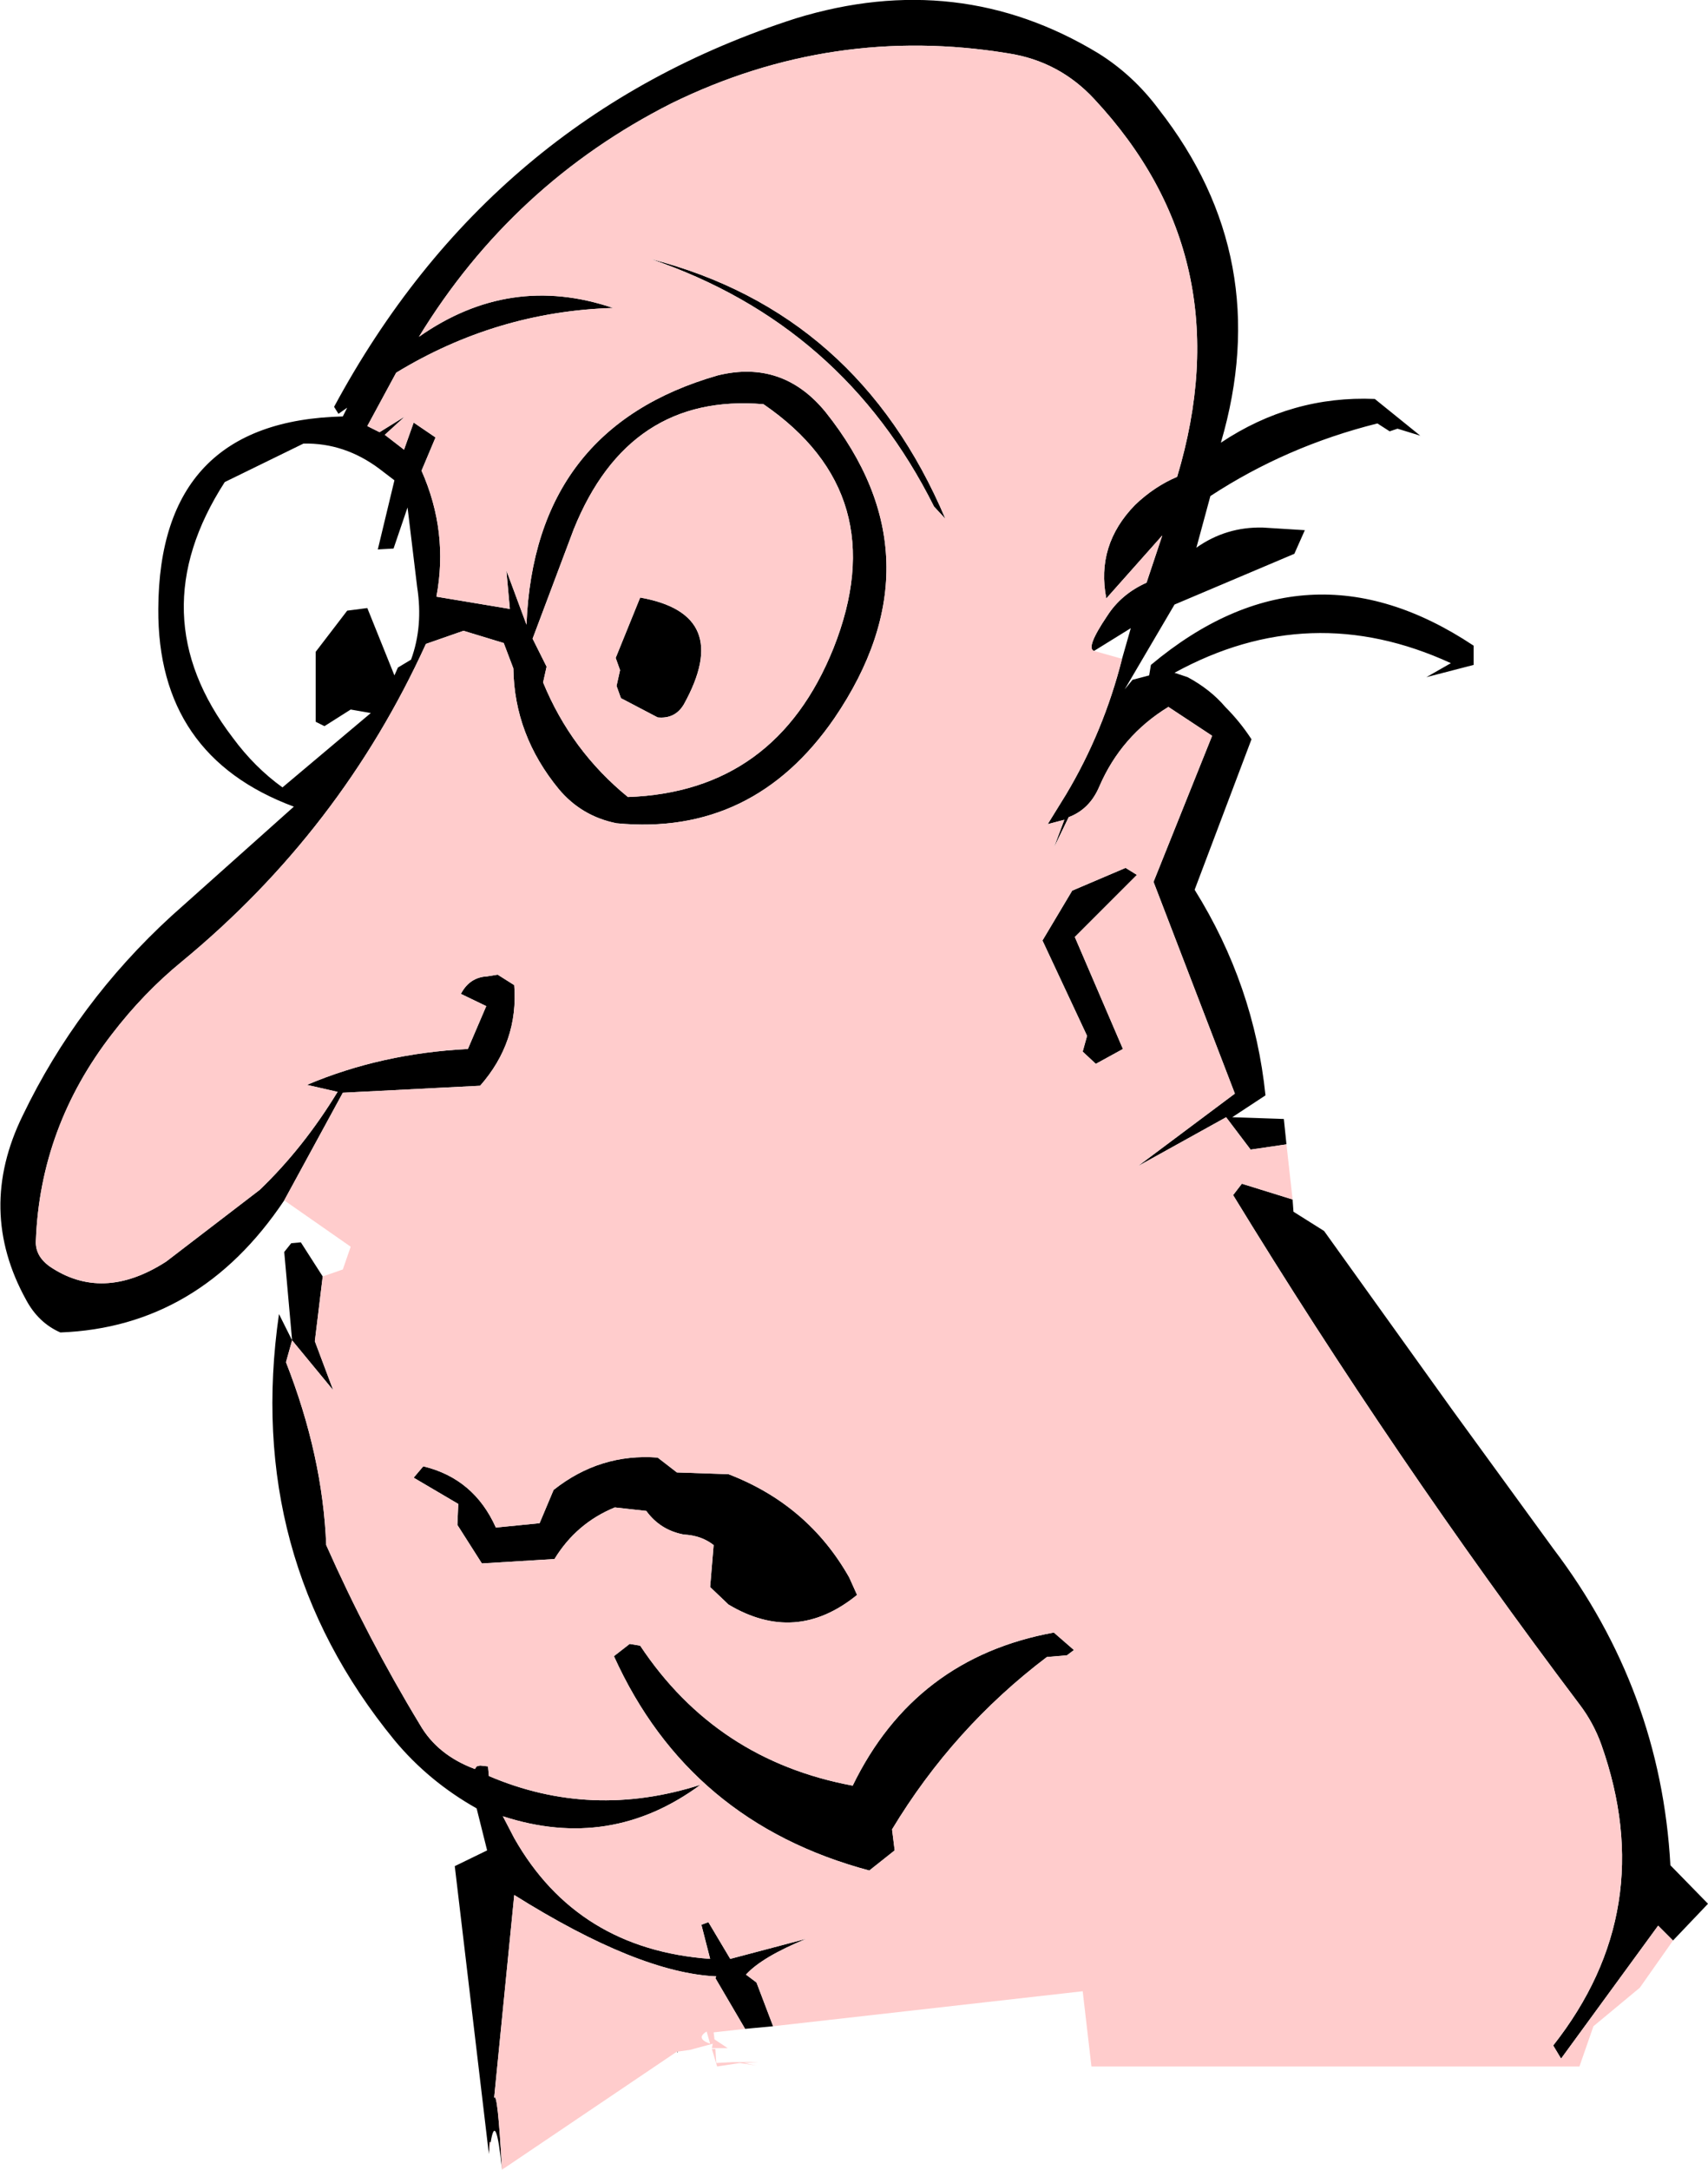
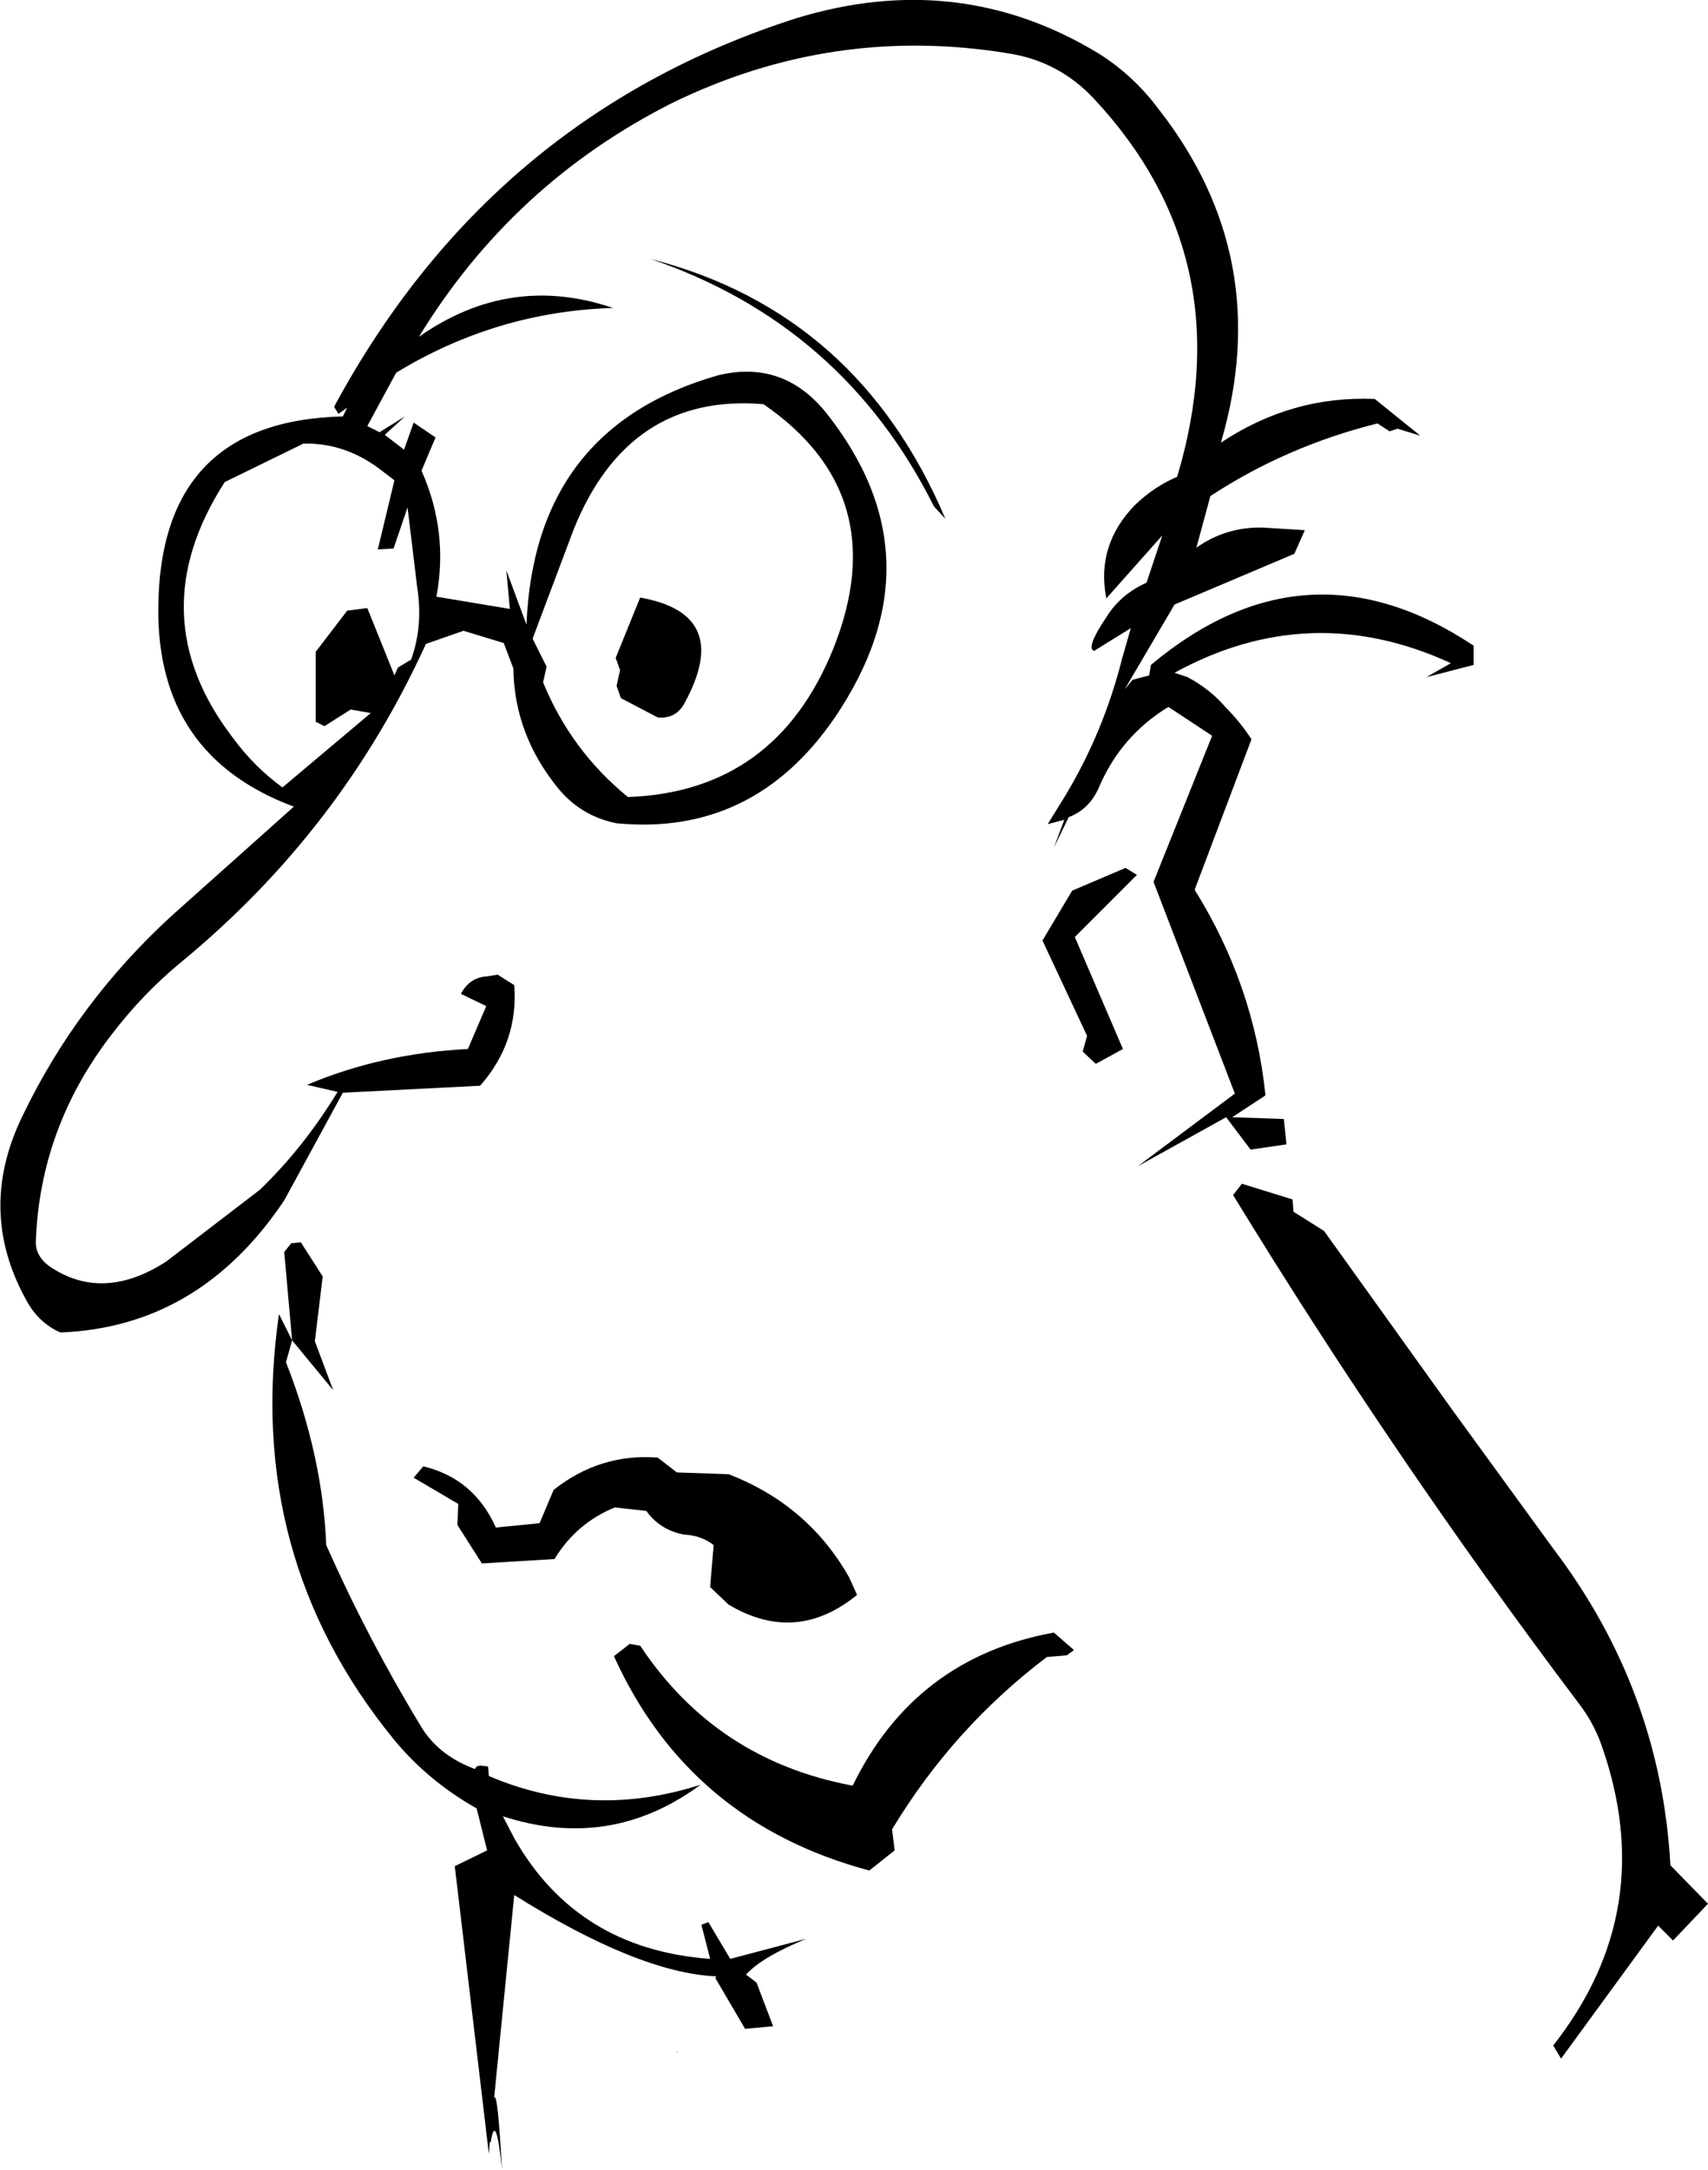
<svg xmlns="http://www.w3.org/2000/svg" height="124.0px" width="97.65px">
  <g transform="matrix(1.0, 0.0, 0.0, 1.0, -251.25, -96.6)">
    <path d="M267.5 165.2 Q262.65 172.45 254.7 172.75 253.45 172.2 252.75 170.9 249.9 165.75 252.55 160.35 255.65 153.9 261.05 148.95 L268.05 142.7 Q260.25 139.8 260.3 131.4 260.35 120.65 270.85 120.4 L271.1 119.9 270.6 120.25 270.35 119.85 Q279.3 103.25 296.75 97.65 306.05 94.8 314.05 99.65 316.05 100.9 317.5 102.85 324.15 111.35 321.05 121.9 325.1 119.2 329.85 119.4 L332.45 121.5 331.15 121.1 330.7 121.25 330.0 120.8 Q324.8 122.1 320.45 124.95 L319.65 127.9 Q321.35 126.7 323.45 126.75 L325.85 126.9 325.25 128.25 318.4 131.15 315.55 136.0 316.0 135.45 316.95 135.2 317.05 134.6 Q325.95 127.15 335.5 133.5 L335.5 134.6 332.8 135.3 334.2 134.5 Q326.15 130.8 318.4 135.05 L319.15 135.3 Q320.45 136.0 321.3 137.0 322.15 137.85 322.8 138.85 L319.55 147.45 Q322.95 152.9 323.6 159.2 L321.7 160.45 324.65 160.55 324.8 162.0 322.75 162.3 321.35 160.45 316.3 163.25 321.85 159.1 317.2 147.0 320.55 138.65 318.05 137.0 Q315.35 138.65 314.1 141.55 313.55 142.85 312.35 143.3 L311.5 145.05 312.1 143.45 311.15 143.7 312.2 142.0 Q314.35 138.4 315.4 134.25 L315.9 132.5 313.8 133.8 Q313.3 133.65 314.55 131.8 315.35 130.55 316.8 129.9 L317.7 127.2 314.5 130.8 Q313.9 127.75 316.15 125.45 317.25 124.4 318.55 123.85 322.3 111.35 313.8 102.25 311.8 100.1 308.9 99.65 298.85 98.0 289.65 102.5 280.55 107.1 275.2 115.85 280.4 112.2 286.3 114.2 279.65 114.4 273.9 117.9 L272.25 120.95 272.95 121.3 274.4 120.4 273.25 121.45 274.35 122.3 274.9 120.75 276.15 121.6 275.35 123.5 Q276.9 127.0 276.2 130.7 L280.4 131.4 280.2 129.2 281.35 132.3 Q281.8 121.05 292.3 118.05 296.0 117.15 298.45 120.15 305.15 128.55 298.95 137.65 294.3 144.4 286.5 143.65 284.5 143.25 283.2 141.7 280.65 138.6 280.6 134.8 L280.05 133.35 277.75 132.65 275.6 133.4 Q270.75 144.05 261.65 151.55 259.45 153.35 257.65 155.7 253.55 161.0 253.3 167.5 253.25 168.35 254.05 168.95 257.1 171.05 260.75 168.7 L266.1 164.6 Q268.6 162.2 270.55 159.0 L268.8 158.6 Q273.05 156.8 278.0 156.55 L279.05 154.1 277.6 153.4 Q278.1 152.45 279.1 152.4 L279.7 152.3 280.65 152.9 Q280.9 156.15 278.7 158.65 L270.85 159.05 267.5 165.2 M325.15 165.15 L325.2 165.85 326.95 166.95 334.3 177.2 340.05 185.1 Q346.2 193.2 346.75 203.2 L348.9 205.4 346.9 207.5 346.05 206.65 340.5 214.25 340.05 213.5 Q346.15 205.75 342.8 196.3 342.35 195.05 341.55 194.0 330.95 179.95 321.75 164.9 L322.25 164.25 325.15 165.15 M295.45 212.4 L293.85 212.55 292.15 209.65 292.2 209.55 Q287.75 209.35 280.65 204.9 L279.5 216.5 Q279.7 216.05 279.95 220.6 279.6 217.15 279.3 219.05 L279.25 219.0 279.2 219.7 277.25 203.25 279.1 202.35 278.5 199.95 Q275.75 198.4 273.8 196.05 265.2 185.55 267.2 171.7 L267.95 173.2 267.5 168.15 267.9 167.65 268.45 167.6 269.7 169.55 269.25 173.25 270.3 176.05 267.95 173.2 267.6 174.45 Q269.7 179.8 269.9 184.9 272.25 190.2 275.25 195.15 276.25 196.9 278.4 197.7 L278.5 197.55 278.7 197.5 279.15 197.55 279.2 198.1 Q285.05 200.6 291.3 198.6 286.15 202.4 280.0 200.4 L280.65 201.65 Q284.25 208.0 291.85 208.55 L291.35 206.6 291.75 206.45 293.0 208.55 297.35 207.4 Q294.8 208.45 293.9 209.45 L294.5 209.9 295.45 212.4 M290.0 213.85 L290.0 213.9 289.95 213.85 290.0 213.85 M315.6 146.2 L316.25 146.6 312.7 150.15 315.45 156.55 313.9 157.4 313.15 156.7 313.4 155.8 310.85 150.35 312.55 147.5 315.6 146.2 M305.3 126.25 L304.65 125.55 Q299.45 115.15 288.45 111.4 300.3 114.45 305.3 126.25 M287.15 142.15 Q295.6 141.85 298.9 133.65 302.4 124.85 294.9 119.7 287.2 119.05 284.05 126.85 L281.7 133.1 282.5 134.7 282.3 135.6 Q283.9 139.5 287.15 142.15 M286.7 134.9 L286.45 134.2 287.85 130.75 Q293.2 131.7 290.35 136.85 289.85 137.7 288.85 137.6 L286.75 136.5 286.5 135.8 286.7 134.9 M272.95 123.4 Q270.95 121.9 268.6 121.95 L264.1 124.15 Q259.2 131.75 264.55 138.75 265.8 140.45 267.4 141.6 L272.45 137.35 271.3 137.15 269.8 138.1 269.3 137.85 269.3 133.85 271.1 131.5 272.25 131.35 273.8 135.2 274.0 134.75 274.75 134.3 Q275.45 132.4 275.1 130.15 L274.55 125.6 273.75 127.95 272.85 128.0 273.8 124.05 272.95 123.4 M277.45 182.55 L274.9 181.05 275.45 180.4 Q278.35 181.1 279.6 183.9 L282.1 183.65 282.9 181.75 Q285.55 179.65 288.85 179.9 L289.95 180.75 292.9 180.85 Q297.45 182.6 299.8 186.75 L300.25 187.75 Q296.75 190.6 292.9 188.3 L291.85 187.3 292.05 184.9 Q291.35 184.35 290.35 184.3 289.0 184.05 288.2 182.95 L286.4 182.75 Q284.2 183.65 282.95 185.7 L278.8 185.95 277.4 183.75 277.45 182.55 M287.85 190.65 Q292.2 197.2 300.0 198.65 303.55 191.35 311.5 189.9 L312.65 190.9 312.25 191.2 311.1 191.3 Q305.75 195.35 302.25 201.15 L302.4 202.35 300.95 203.5 Q290.65 200.75 286.35 191.25 L287.25 190.55 287.85 190.65" fill="#000000" fill-rule="evenodd" stroke="none" />
-     <path d="M267.5 165.2 L270.85 159.05 278.7 158.65 Q280.9 156.15 280.65 152.9 L279.7 152.3 279.1 152.4 Q278.1 152.45 277.6 153.4 L279.05 154.1 278.0 156.55 Q273.05 156.8 268.8 158.6 L270.55 159.0 Q268.6 162.2 266.1 164.6 L260.75 168.7 Q257.1 171.05 254.05 168.95 253.25 168.35 253.3 167.5 253.55 161.0 257.65 155.7 259.45 153.35 261.65 151.55 270.75 144.05 275.6 133.4 L277.75 132.65 280.05 133.35 280.6 134.8 Q280.65 138.6 283.2 141.7 284.5 143.25 286.5 143.65 294.3 144.4 298.95 137.65 305.15 128.55 298.45 120.15 296.0 117.15 292.3 118.05 281.8 121.05 281.35 132.3 L280.2 129.2 280.4 131.4 276.2 130.7 Q276.9 127.0 275.35 123.5 L276.15 121.6 274.9 120.75 274.35 122.3 273.25 121.45 274.4 120.4 272.95 121.3 272.25 120.95 273.9 117.9 Q279.65 114.4 286.3 114.2 280.4 112.2 275.2 115.85 280.55 107.1 289.65 102.5 298.85 98.0 308.9 99.65 311.8 100.1 313.8 102.25 322.3 111.35 318.55 123.85 317.25 124.4 316.15 125.45 313.9 127.75 314.5 130.8 L317.7 127.2 316.8 129.9 Q315.35 130.55 314.55 131.8 313.3 133.65 313.8 133.8 L315.4 134.25 Q314.35 138.4 312.2 142.0 L311.15 143.7 312.1 143.45 311.5 145.05 312.35 143.3 Q313.55 142.85 314.1 141.55 315.35 138.65 318.05 137.0 L320.55 138.65 317.2 147.0 321.85 159.1 316.3 163.25 321.35 160.45 322.75 162.3 324.8 162.0 325.15 165.15 322.25 164.25 321.75 164.9 Q330.95 179.95 341.55 194.0 342.35 195.05 342.8 196.3 346.15 205.75 340.05 213.5 L340.5 214.25 346.05 206.65 346.9 207.5 345.0 210.2 342.35 212.4 341.55 214.7 313.65 214.7 313.15 210.4 295.45 212.4 294.5 209.9 293.9 209.45 Q294.8 208.45 297.35 207.4 L293.0 208.55 291.75 206.45 291.35 206.6 291.85 208.55 Q284.25 208.0 280.65 201.65 L280.0 200.4 Q286.15 202.4 291.3 198.6 285.05 200.6 279.2 198.1 L279.15 197.55 278.7 197.5 278.5 197.55 278.4 197.7 Q276.25 196.9 275.25 195.15 272.25 190.2 269.9 184.9 269.7 179.8 267.6 174.45 L267.95 173.2 270.3 176.05 269.25 173.25 269.7 169.55 270.85 169.15 271.3 167.85 267.5 165.2 M293.85 212.55 L292.05 212.75 292.1 213.15 292.85 213.65 291.95 213.65 292.0 213.4 290.7 213.75 290.0 213.85 289.95 213.85 279.95 220.6 Q279.7 216.05 279.5 216.5 L280.65 204.9 Q287.75 209.35 292.2 209.55 L292.15 209.65 293.85 212.55 M279.3 219.05 L279.2 219.7 279.25 219.0 279.3 219.05 M286.7 134.9 L286.5 135.8 286.75 136.5 288.85 137.6 Q289.85 137.7 290.35 136.85 293.2 131.7 287.85 130.75 L286.45 134.2 286.7 134.9 M287.15 142.15 Q283.9 139.5 282.3 135.6 L282.5 134.7 281.7 133.1 284.05 126.85 Q287.2 119.05 294.9 119.7 302.4 124.85 298.9 133.65 295.6 141.85 287.15 142.15 M305.3 126.25 Q300.3 114.45 288.45 111.4 299.45 115.15 304.65 125.55 L305.3 126.25 M315.6 146.2 L312.55 147.5 310.85 150.35 313.4 155.8 313.15 156.7 313.9 157.4 315.45 156.55 312.7 150.15 316.25 146.6 315.6 146.2 M287.85 190.65 L287.25 190.55 286.35 191.25 Q290.65 200.75 300.95 203.5 L302.4 202.35 302.25 201.15 Q305.75 195.35 311.1 191.3 L312.25 191.2 312.65 190.9 311.5 189.9 Q303.55 191.35 300.0 198.65 292.2 197.2 287.85 190.65 M277.45 182.55 L277.4 183.75 278.8 185.95 282.95 185.7 Q284.2 183.65 286.4 182.75 L288.2 182.95 Q289.0 184.05 290.35 184.3 291.35 184.35 292.05 184.9 L291.85 187.3 292.9 188.3 Q296.75 190.6 300.25 187.75 L299.8 186.75 Q297.45 182.6 292.9 180.85 L289.95 180.75 288.85 179.9 Q285.55 179.65 282.9 181.75 L282.1 183.65 279.6 183.9 Q278.35 181.1 275.45 180.4 L274.9 181.05 277.45 182.55 M291.65 212.7 Q291.0 213.1 291.85 213.4 L291.65 212.7 M293.15 214.45 L293.55 214.45 294.6 214.45 293.8 214.5 294.5 214.65 293.55 214.5 292.25 214.7 291.95 213.7 292.15 213.7 292.2 214.5 293.15 214.45" fill="#ffcccc" fill-rule="evenodd" stroke="none" />
  </g>
</svg>